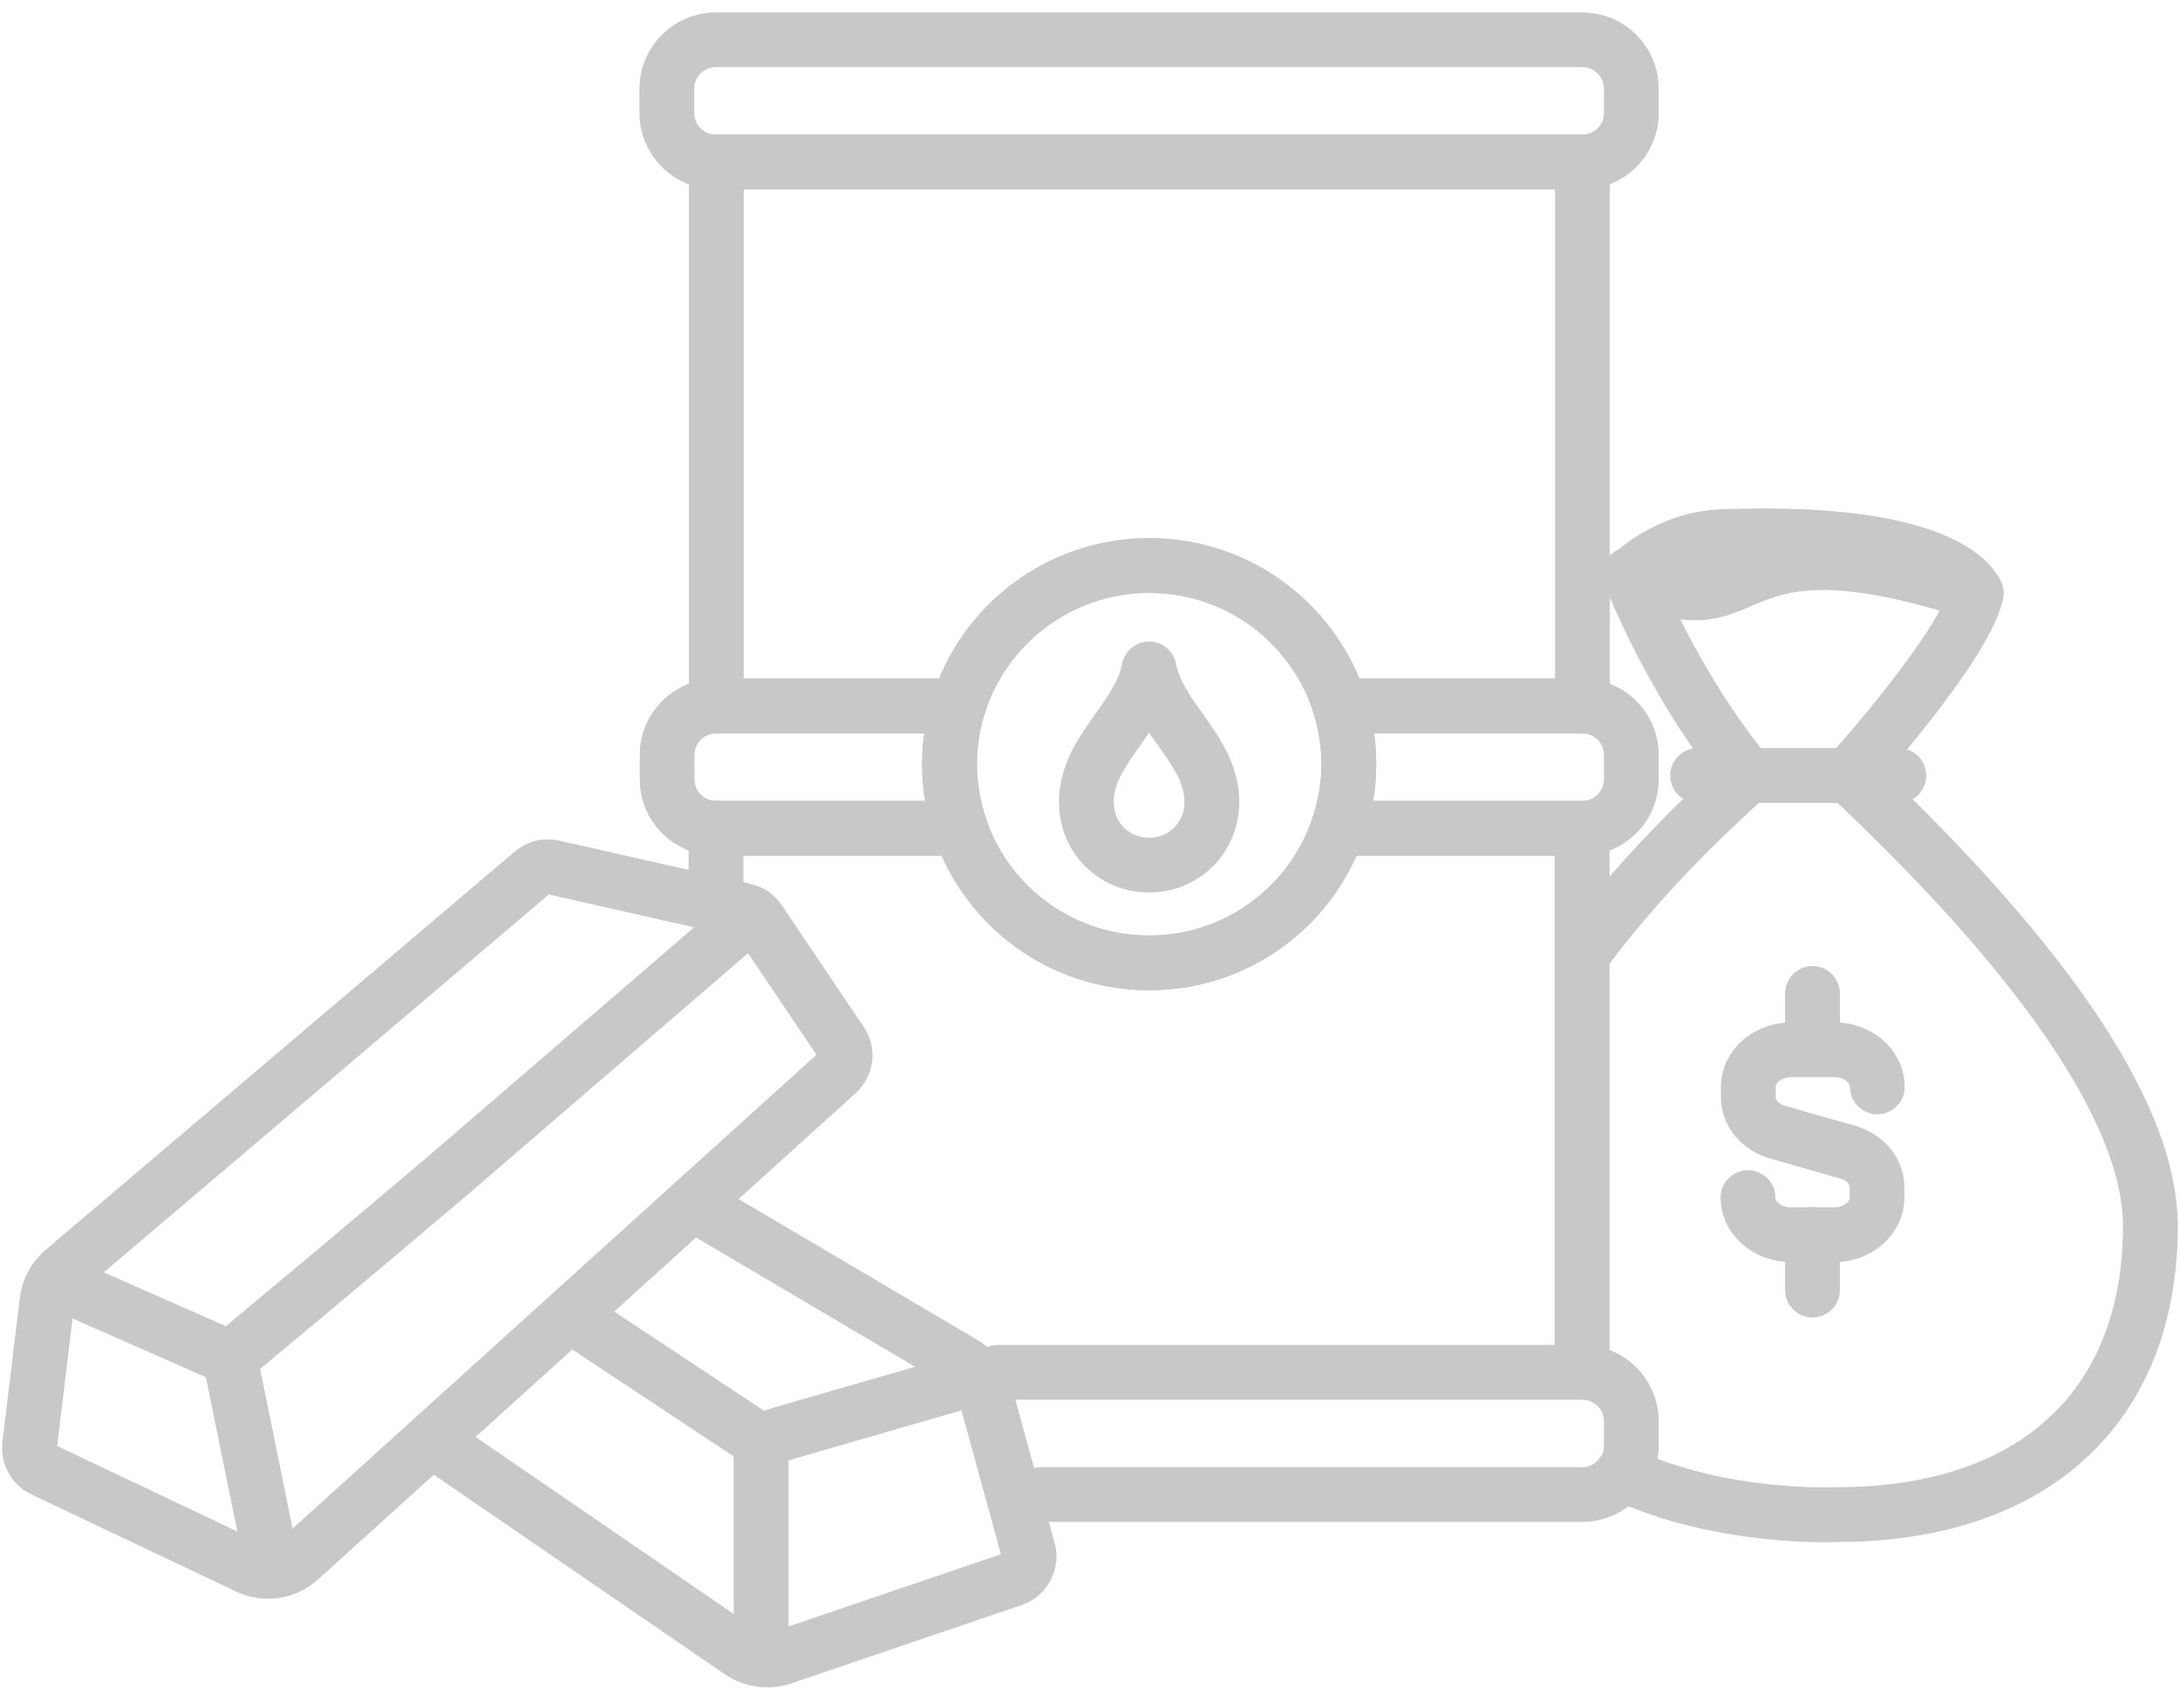
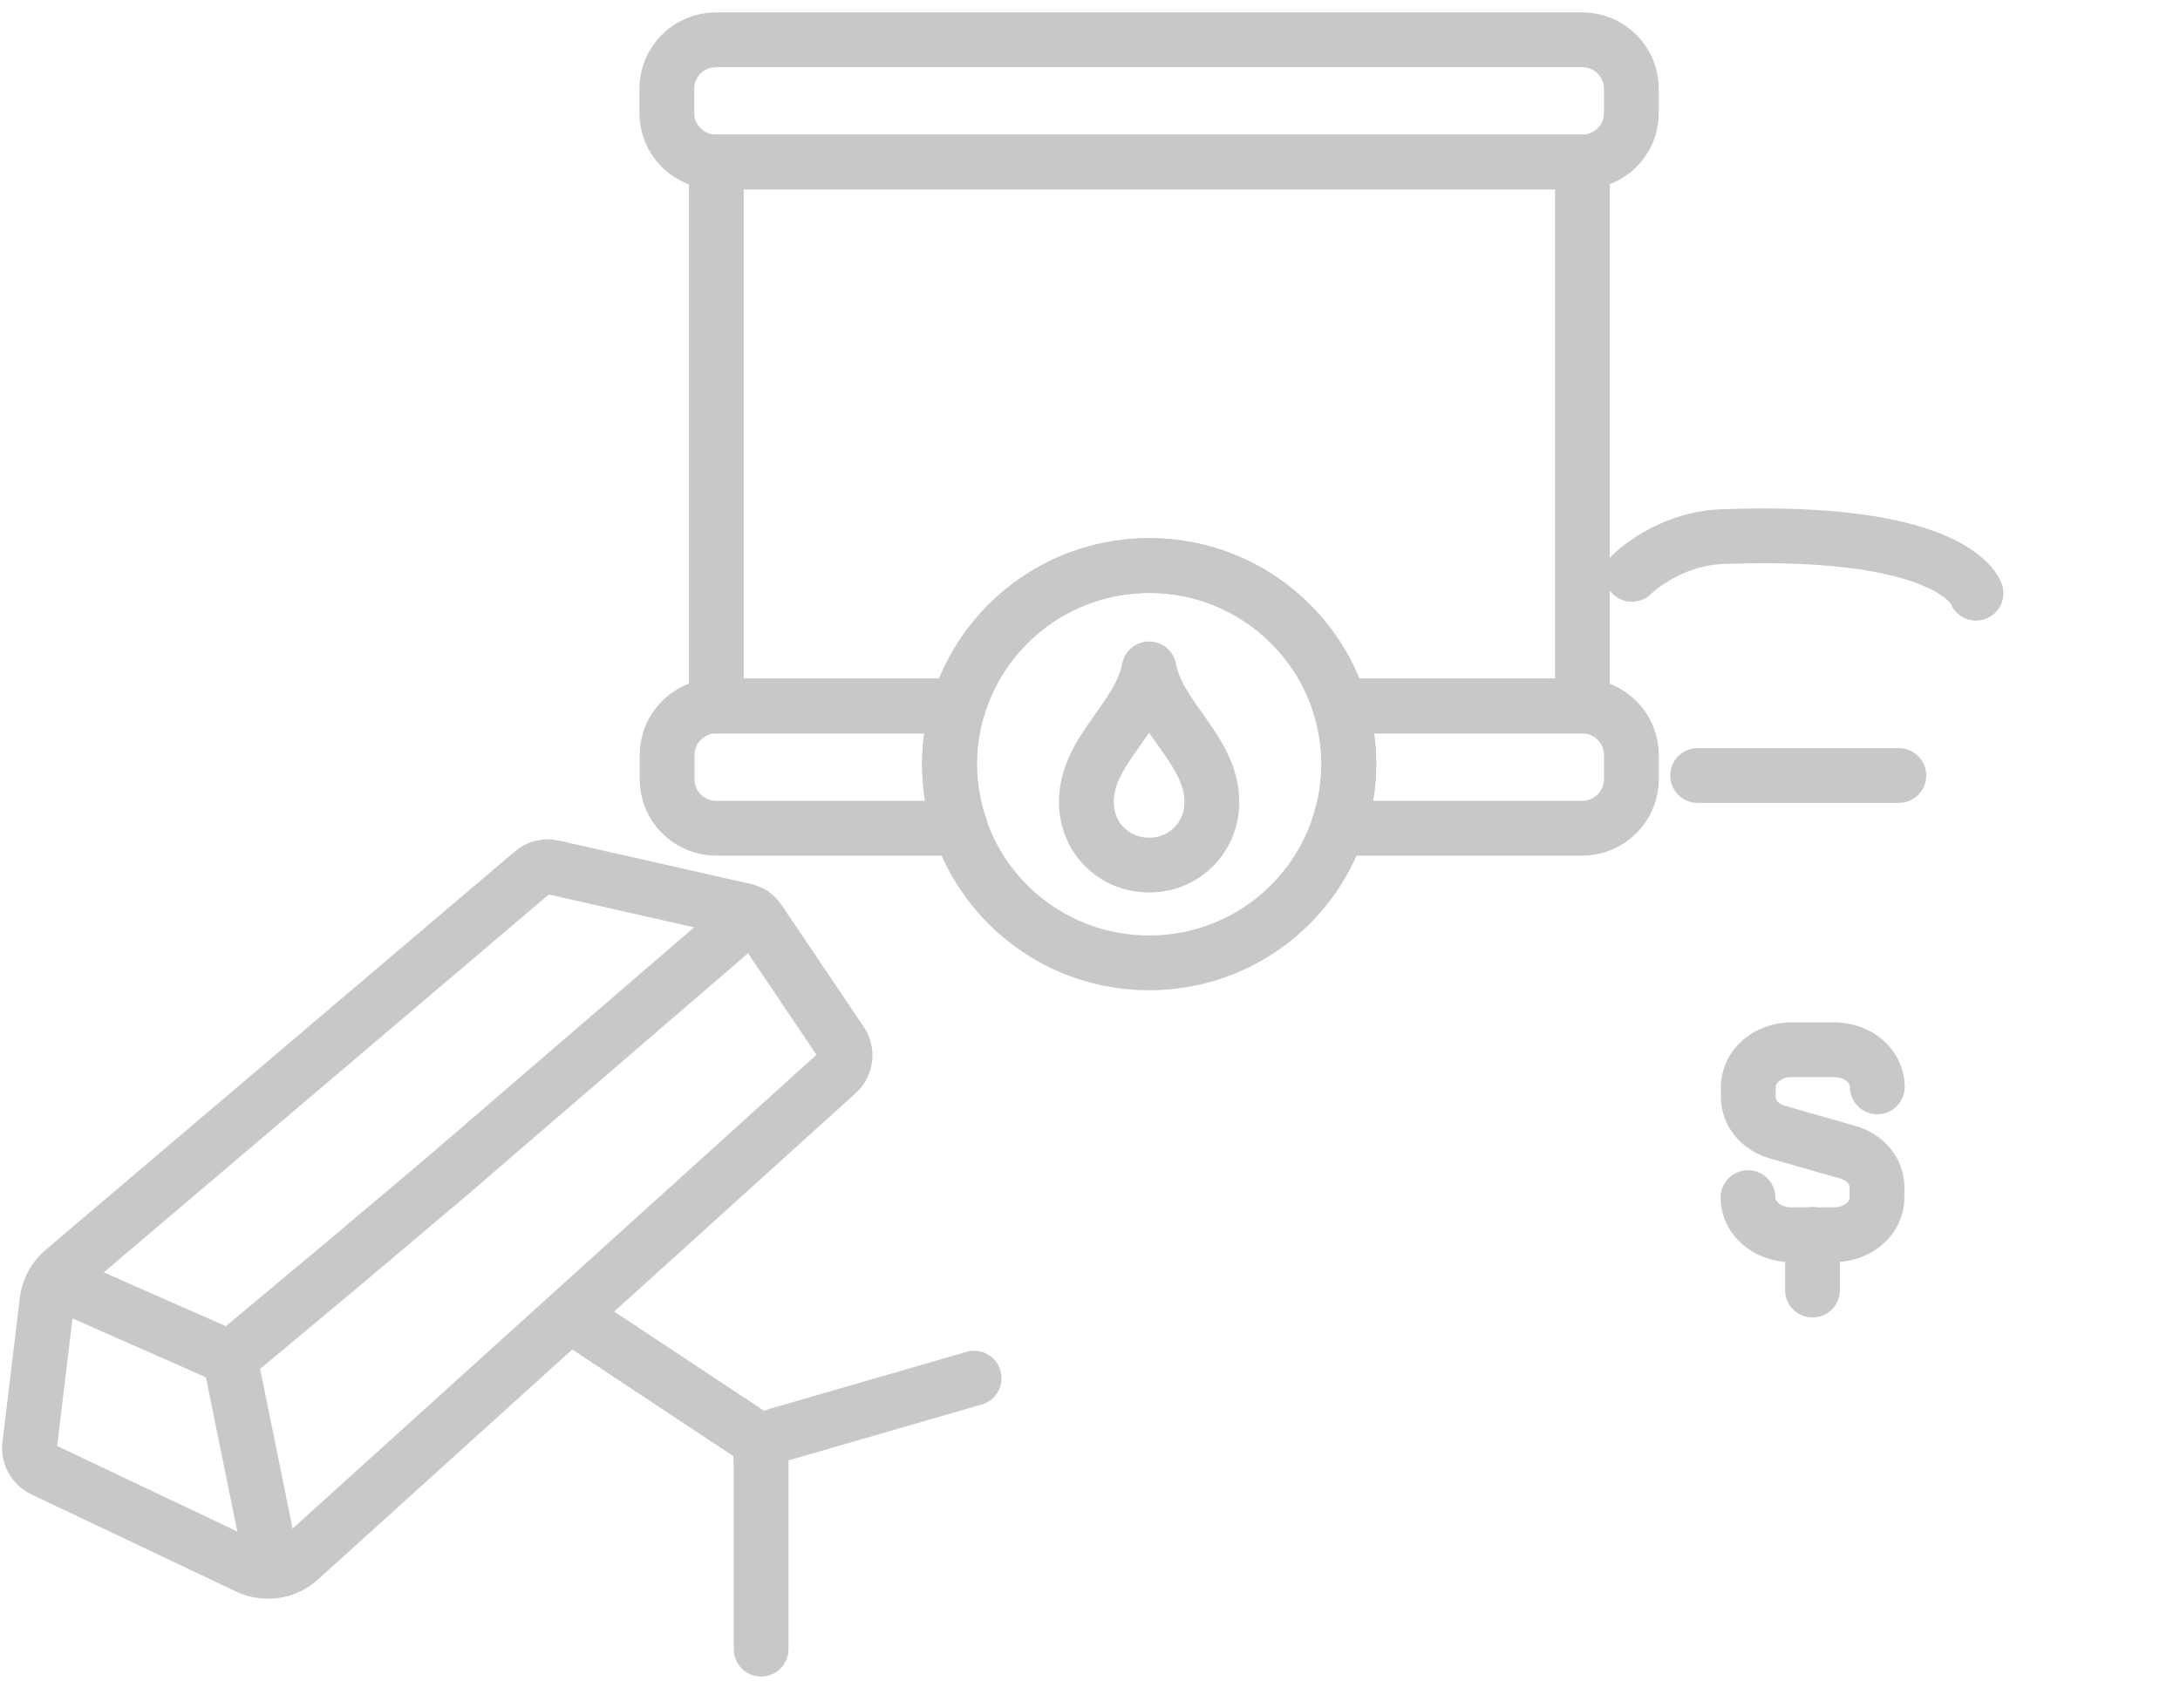
<svg xmlns="http://www.w3.org/2000/svg" width="74" height="58" viewBox="0 0 74 58" fill="none">
  <path d="M39.005 22.709C38.685 24.399 36.876 25.479 36.876 27.229C36.876 28.419 37.795 29.369 39.005 29.369C40.215 29.369 41.136 28.419 41.136 27.229C41.136 25.469 39.325 24.399 39.005 22.709Z" stroke="#C8C8C8" stroke-width="1.86" stroke-linecap="round" stroke-linejoin="round" />
  <path d="M1.456 49.89L8.406 53.19C8.996 53.47 9.706 53.37 10.185 52.92L28.425 36.42C28.715 36.15 28.776 35.71 28.546 35.38L25.765 31.25C25.645 31.07 25.456 30.95 25.245 30.91L18.745 29.44C18.506 29.39 18.265 29.46 18.085 29.61L2.176 43.12C1.856 43.38 1.646 43.76 1.596 44.17L1.006 49.07C0.966 49.41 1.146 49.74 1.456 49.89Z" stroke="#C8C8C8" stroke-width="1.86" stroke-linecap="round" stroke-linejoin="round" />
  <path d="M25.525 31.02L15.155 39.95L11.625 42.929L8.165 45.819C7.945 46.01 7.845 46.3 7.905 46.59L9.135 52.639" stroke="#C8C8C8" stroke-width="1.86" stroke-linecap="round" stroke-linejoin="round" />
  <path d="M1.906 43.5L7.576 46C7.666 46.08 7.846 46.29 7.896 46.55" stroke="#C8C8C8" stroke-width="1.86" stroke-linecap="round" stroke-linejoin="round" />
-   <path d="M15.045 49.159L25.165 56.099C25.585 56.369 26.095 56.429 26.565 56.269L34.385 53.609C34.785 53.469 35.015 53.049 34.905 52.639L33.425 47.239C33.305 46.809 33.015 46.449 32.615 46.239L23.805 41.039" stroke="#C8C8C8" stroke-width="1.86" stroke-linecap="round" stroke-linejoin="round" />
  <path d="M33.066 46.789L26.396 48.719C26.056 48.829 25.826 49.139 25.836 49.499V55.989" stroke="#C8C8C8" stroke-width="1.86" stroke-linecap="round" stroke-linejoin="round" />
  <path d="M25.836 49.5V49.36C25.836 49.08 25.676 48.82 25.436 48.68L19.366 44.66" stroke="#C8C8C8" stroke-width="1.86" stroke-linecap="round" stroke-linejoin="round" />
  <path d="M29.316 5.5H53.706C54.626 5.5 55.376 4.76 55.376 3.84V3.01C55.376 2.09 54.626 1.35 53.706 1.35H24.306C23.386 1.35 22.636 2.09 22.636 3.01V3.84C22.636 4.76 23.386 5.5 24.306 5.5H29.306H29.316Z" stroke="#C8C8C8" stroke-width="1.86" stroke-linecap="round" stroke-linejoin="round" />
  <path d="M29.316 28.119H32.605C32.376 27.439 32.236 26.709 32.236 25.949C32.236 25.259 32.336 24.599 32.535 23.969H24.316C23.395 23.969 22.645 24.709 22.645 25.629V26.459C22.645 27.379 23.395 28.119 24.316 28.119H29.316Z" stroke="#C8C8C8" stroke-width="1.86" stroke-linecap="round" stroke-linejoin="round" />
-   <path d="M35.346 50.74H53.706C54.266 50.74 54.766 50.46 55.076 50.03C55.266 49.76 55.376 49.43 55.376 49.08V48.25C55.376 47.33 54.626 46.59 53.706 46.59" stroke="#C8C8C8" stroke-width="1.86" stroke-linecap="round" stroke-linejoin="round" />
  <path d="M45.785 25.949C45.785 26.709 45.656 27.439 45.416 28.119H53.706C54.626 28.119 55.376 27.379 55.376 26.459V25.629C55.376 24.709 54.626 23.969 53.706 23.969H45.486C45.675 24.589 45.785 25.259 45.785 25.949Z" stroke="#C8C8C8" stroke-width="1.86" stroke-linecap="round" stroke-linejoin="round" />
-   <path d="M33.876 46.589H53.706V28.119H45.416C44.506 30.779 41.986 32.689 39.006 32.689C36.026 32.689 33.506 30.779 32.596 28.119H24.306V30.419" stroke="#C8C8C8" stroke-width="1.86" stroke-linecap="round" stroke-linejoin="round" />
  <path d="M29.316 5.5H24.316V23.97H32.536C33.386 21.21 35.966 19.2 39.016 19.2C42.066 19.2 44.646 21.21 45.496 23.97H53.716V5.5H29.326H29.316Z" stroke="#C8C8C8" stroke-width="1.86" stroke-linecap="round" stroke-linejoin="round" />
  <path d="M45.486 23.969C44.636 21.209 42.056 19.199 39.006 19.199C35.956 19.199 33.376 21.209 32.526 23.969C32.336 24.589 32.226 25.259 32.226 25.949C32.226 26.709 32.356 27.439 32.596 28.119C33.506 30.779 36.026 32.689 39.006 32.689C41.986 32.689 44.506 30.779 45.416 28.119C45.646 27.439 45.786 26.709 45.786 25.949C45.786 25.259 45.686 24.599 45.486 23.969Z" stroke="#C8C8C8" stroke-width="1.86" stroke-linecap="round" stroke-linejoin="round" />
-   <path d="M53.755 32.339C56.035 29.289 58.345 27.259 59.335 26.329C59.335 26.329 57.105 23.829 55.325 19.499C59.955 21.699 57.975 17.189 67.085 20.139C66.675 21.989 62.745 26.329 62.745 26.329C67.965 31.229 72.985 37.129 72.995 41.619C72.995 47.829 68.945 51.419 62.375 51.419C62.375 51.419 58.455 51.619 55.065 50.029" stroke="#C8C8C8" stroke-width="1.86" stroke-linecap="round" stroke-linejoin="round" />
  <path d="M64.456 26.328H57.626" stroke="#C8C8C8" stroke-width="1.86" stroke-linecap="round" stroke-linejoin="round" />
  <path d="M59.335 40.659C59.335 41.349 59.986 41.919 60.795 41.919H62.255C63.066 41.919 63.715 41.359 63.715 40.659V40.309C63.715 39.769 63.325 39.289 62.725 39.119L60.346 38.439C59.745 38.269 59.346 37.789 59.346 37.249V36.899C59.346 36.209 59.995 35.639 60.806 35.639H62.265C63.075 35.639 63.725 36.199 63.725 36.899" stroke="#C8C8C8" stroke-width="1.86" stroke-linecap="round" stroke-linejoin="round" />
-   <path d="M61.525 35.618V33.728" stroke="#C8C8C8" stroke-width="1.86" stroke-linecap="round" stroke-linejoin="round" />
  <path d="M61.525 41.908V43.798" stroke="#C8C8C8" stroke-width="1.86" stroke-linecap="round" stroke-linejoin="round" />
  <path d="M55.395 19.499C55.395 19.499 56.605 18.289 58.456 18.219C66.365 17.919 67.076 20.139 67.076 20.139" stroke="#C8C8C8" stroke-width="1.86" stroke-linecap="round" stroke-linejoin="round" />
</svg>